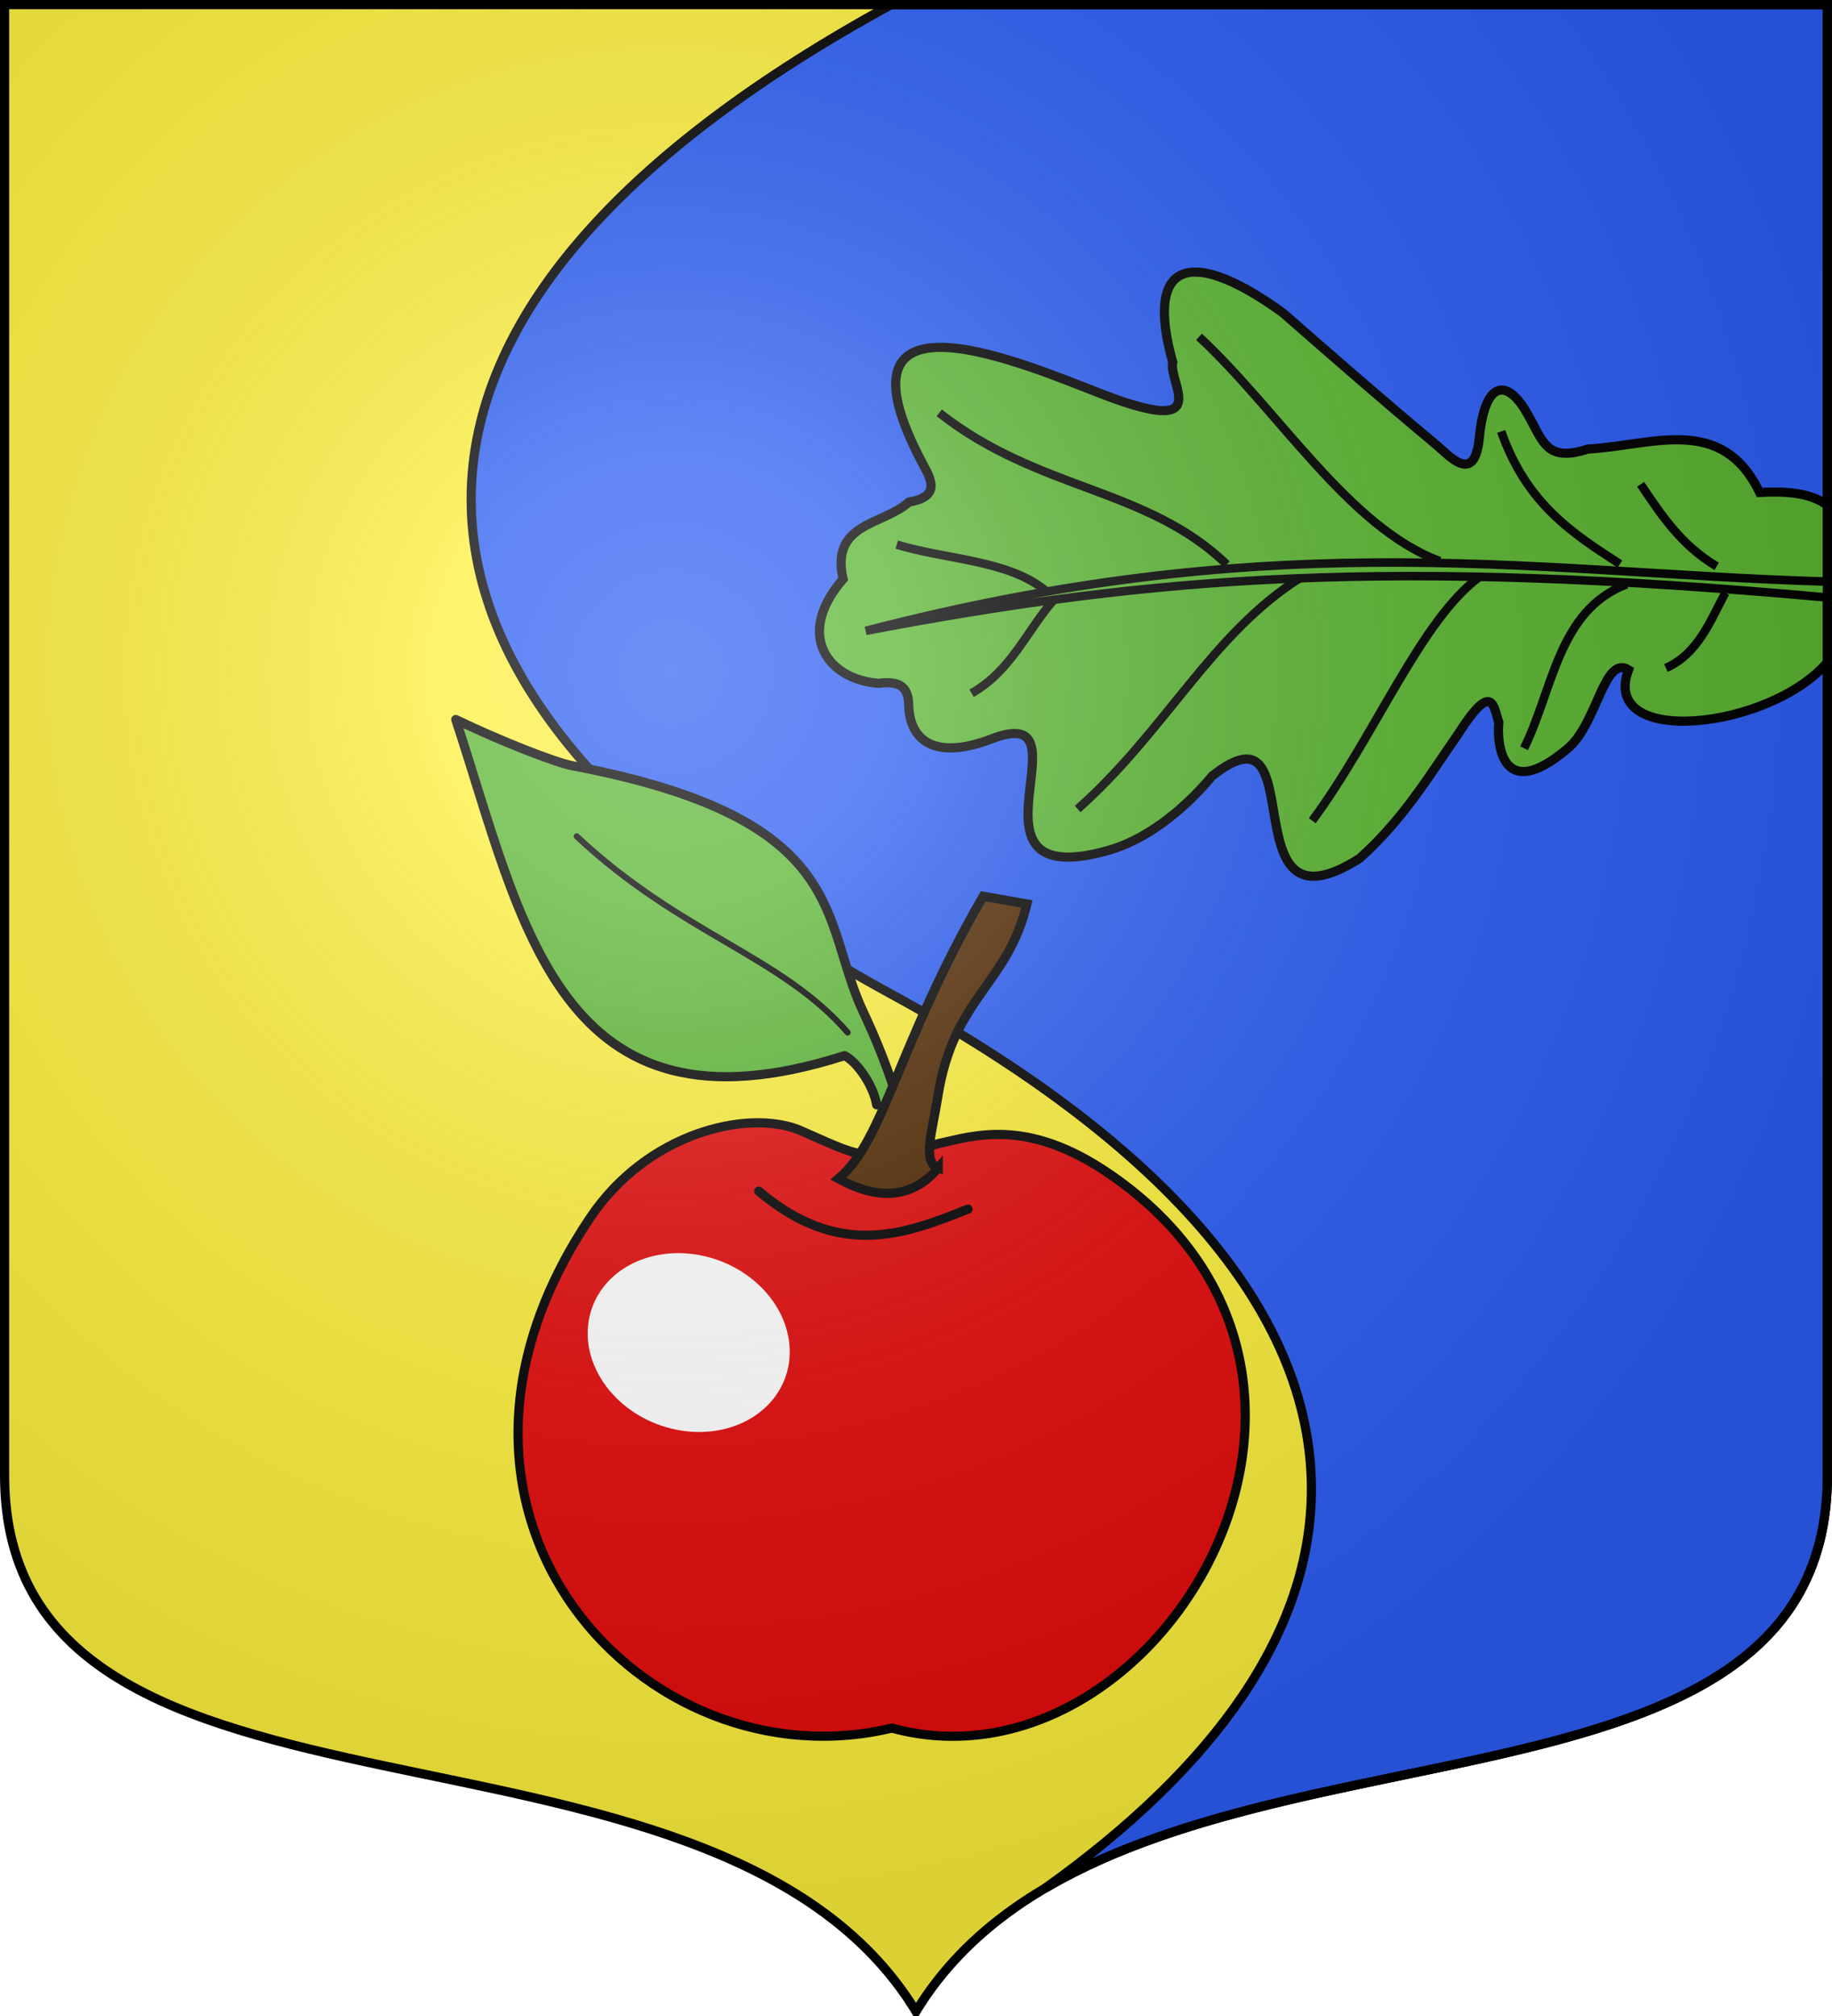
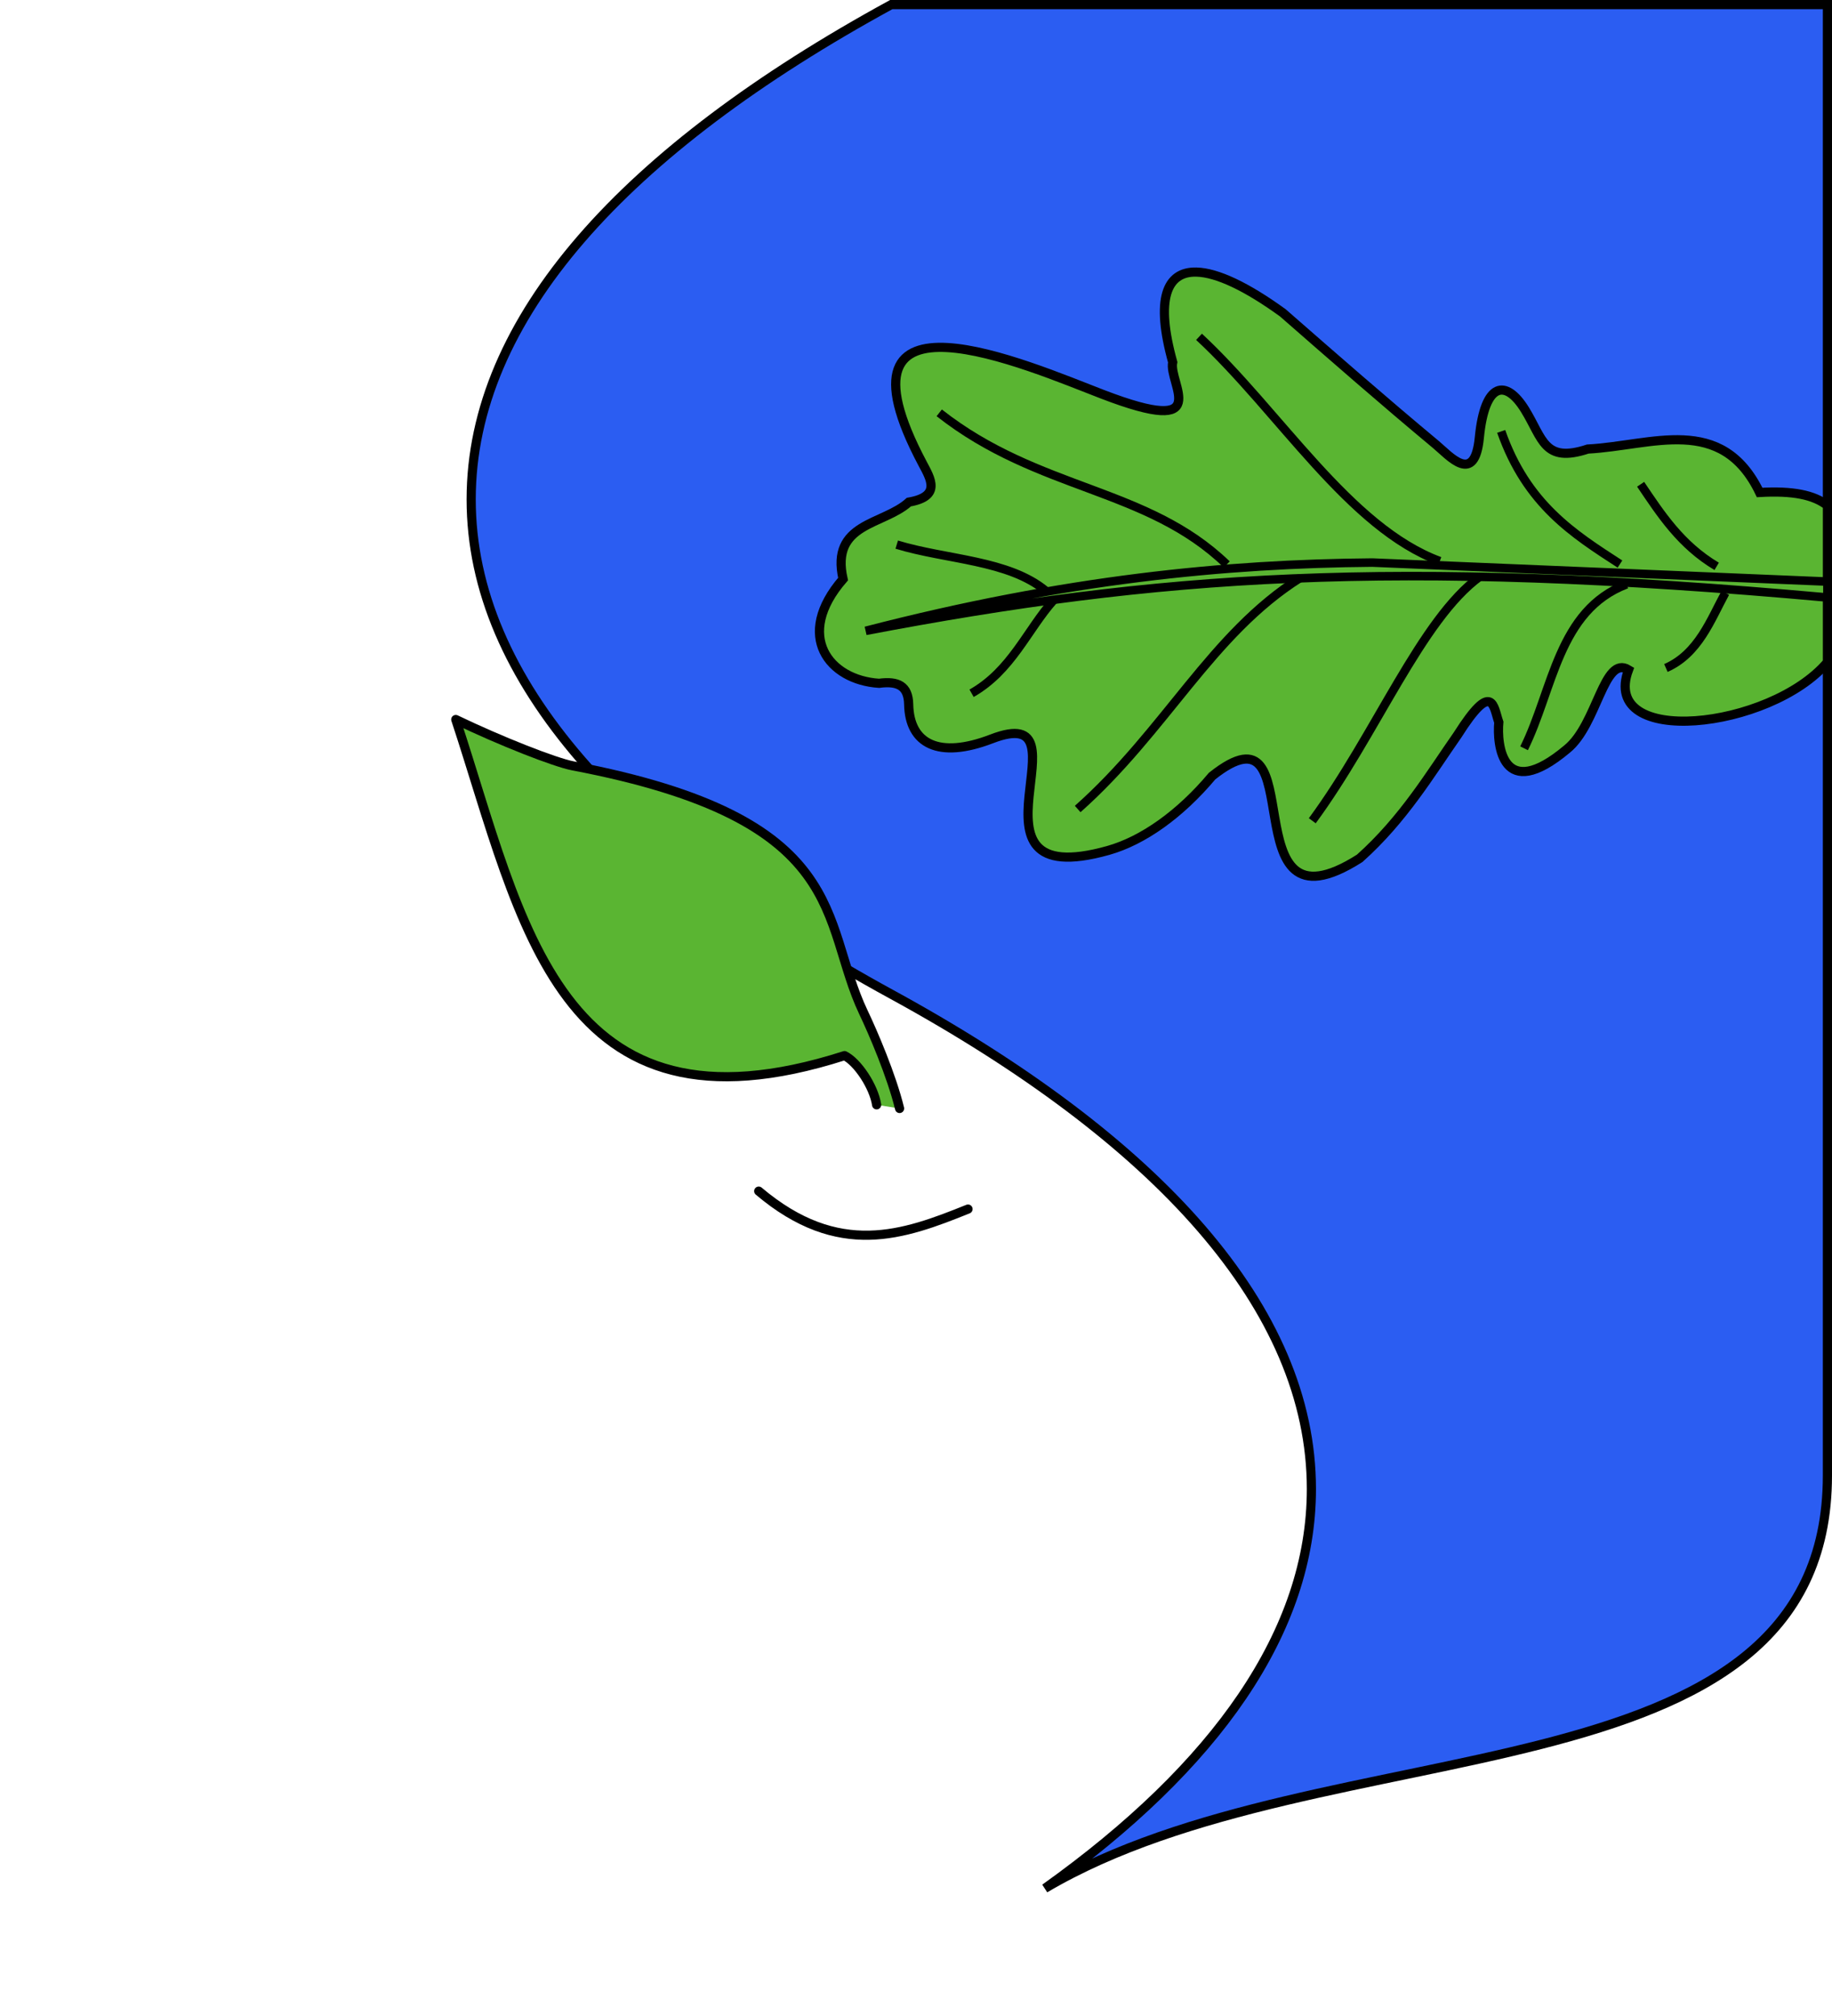
<svg xmlns="http://www.w3.org/2000/svg" xmlns:xlink="http://www.w3.org/1999/xlink" width="600" height="660" version="1.0">
  <defs>
    <g id="b">
      <path id="a" d="M0 0v1h.5z" transform="rotate(18 3.157 -.5)" />
      <use xlink:href="#a" width="810" height="540" transform="scale(-1 1)" />
    </g>
    <g id="c">
      <use xlink:href="#b" width="810" height="540" transform="rotate(72)" />
      <use xlink:href="#b" width="810" height="540" transform="rotate(144)" />
    </g>
    <g id="e">
      <path id="d" d="M0 0v1h.5z" transform="rotate(18 3.157 -.5)" />
      <use xlink:href="#d" width="810" height="540" transform="scale(-1 1)" />
    </g>
    <g id="f">
      <use xlink:href="#e" width="810" height="540" transform="rotate(72)" />
      <use xlink:href="#e" width="810" height="540" transform="rotate(144)" />
    </g>
    <g id="h">
      <path id="g" d="M0 0v1h.5z" transform="rotate(18 3.157 -.5)" />
      <use xlink:href="#g" width="810" height="540" transform="scale(-1 1)" />
    </g>
    <g id="i">
      <use xlink:href="#h" width="810" height="540" transform="rotate(72)" />
      <use xlink:href="#h" width="810" height="540" transform="rotate(144)" />
    </g>
    <g id="k">
      <path id="j" d="M0 0v1h.5z" transform="rotate(18 3.157 -.5)" />
      <use xlink:href="#j" width="810" height="540" transform="scale(-1 1)" />
    </g>
    <g id="l">
      <use xlink:href="#k" width="810" height="540" transform="rotate(72)" />
      <use xlink:href="#k" width="810" height="540" transform="rotate(144)" />
    </g>
    <g id="n">
      <path id="m" d="M0 0v1h.5z" transform="rotate(18 3.157 -.5)" />
      <use xlink:href="#m" width="810" height="540" transform="scale(-1 1)" />
    </g>
    <g id="o">
      <use xlink:href="#n" width="810" height="540" transform="rotate(72)" />
      <use xlink:href="#n" width="810" height="540" transform="rotate(144)" />
    </g>
    <g id="q">
      <path id="p" d="M0 0v1h.5z" transform="rotate(18 3.157 -.5)" />
      <use xlink:href="#p" width="810" height="540" transform="scale(-1 1)" />
    </g>
    <g id="r">
      <use xlink:href="#q" width="810" height="540" transform="rotate(72)" />
      <use xlink:href="#q" width="810" height="540" transform="rotate(144)" />
    </g>
    <g id="t">
      <path id="s" d="M0 0v1h.5z" transform="rotate(18 3.157 -.5)" />
      <use xlink:href="#s" width="810" height="540" transform="scale(-1 1)" />
    </g>
    <g id="u">
      <use xlink:href="#t" width="810" height="540" transform="rotate(72)" />
      <use xlink:href="#t" width="810" height="540" transform="rotate(144)" />
    </g>
    <g id="w">
      <path id="v" d="M0 0v1h.5z" transform="rotate(18 3.157 -.5)" />
      <use xlink:href="#v" width="810" height="540" transform="scale(-1 1)" />
    </g>
    <g id="x">
      <use xlink:href="#w" width="810" height="540" transform="rotate(72)" />
      <use xlink:href="#w" width="810" height="540" transform="rotate(144)" />
    </g>
    <g id="z">
      <path id="y" d="M0 0v1h.5z" transform="rotate(18 3.157 -.5)" />
      <use xlink:href="#y" width="810" height="540" transform="scale(-1 1)" />
    </g>
    <g id="A">
      <use xlink:href="#z" width="810" height="540" transform="rotate(72)" />
      <use xlink:href="#z" width="810" height="540" transform="rotate(144)" />
    </g>
    <radialGradient id="H" cx="-80" cy="-80" r="405" gradientUnits="userSpaceOnUse">
      <stop offset="0" style="stop-color:#fff;stop-opacity:.31" />
      <stop offset=".19" style="stop-color:#fff;stop-opacity:.25" />
      <stop offset=".6" style="stop-color:#6b6b6b;stop-opacity:.125" />
      <stop offset="1" style="stop-color:#000;stop-opacity:.125" />
    </radialGradient>
    <filter id="G" width="1.623" height="1.656" x="-.311" y="-.328">
      <feGaussianBlur stdDeviation="5.857" />
    </filter>
-     <path id="C" d="M-298.5-298.5V183c0 129.055 231.64 65.948 298.5 175.5C66.86 248.948 298.5 312.055 298.5 183v-481.5z" />
  </defs>
  <g transform="translate(0 -392.362)">
    <use xlink:href="#C" width="744.094" height="1052.362" style="fill:#fcef3c" transform="translate(300 692.362)" />
    <path d="M291.906 1.5c-87.4 47.706-137.593 102.928-137.593 162 0 59.052 50.223 114.28 137.593 161.969 87.4 47.705 137.594 102.928 137.594 162 0 46.56-31.243 90.76-87.281 130.75C433.975 564.043 598.5 591.766 598.5 483V1.5z" style="fill:#2b5df2;fill-opacity:1;stroke:#000;stroke-width:3;stroke-miterlimit:4;stroke-dasharray:none;stroke-opacity:1" transform="translate(0 392.362)" />
    <use xlink:href="#D" id="E" width="600" height="660" x="0" y="0" transform="matrix(1 0 0 -1 -24.359 3128.312)" />
    <use xlink:href="#E" width="600" height="660" transform="matrix(1 0 0 -1 -28.941 3128.169)" />
    <use xlink:href="#D" id="F" width="600" height="660" x="0" y="0" transform="matrix(-1 0 0 1 2658.036 -24.773)" />
    <use xlink:href="#F" width="600" height="660" transform="rotate(180 1310.99 1531.65)" />
    <use xlink:href="#D" width="600" height="660" transform="matrix(.643 -.91 .645 .643 -522.172 1667.355)" />
  </g>
  <path d="M-389.124 299.84c-4.57-4.01-13.836-6.725-18.406-5.579-52.543 83.336-108.881 34.282-168.262-2.454 15.74-4.017 33.877-10.095 39.17-13.057 81.368-45.536 94.416-13.223 124.69.653 6.558 2.983 20.38 9.94 29.336 16.52" style="opacity:1;fill:#5ab532;fill-opacity:1;fill-rule:nonzero;stroke:#000;stroke-width:3;stroke-linecap:round;stroke-linejoin:round;stroke-miterlimit:4;stroke-dasharray:none;stroke-dashoffset:0;stroke-opacity:1" transform="rotate(40 -135.988 1259.729)" />
-   <path d="M-411.616 287.795c-32.816-5.233-62.513 10.43-109.241 7.85" style="opacity:1;fill:none;fill-opacity:1;fill-rule:nonzero;stroke:#000;stroke-width:2;stroke-linecap:round;stroke-linejoin:round;stroke-miterlimit:4;stroke-dasharray:none;stroke-dashoffset:0;stroke-opacity:1" transform="rotate(40 -135.988 1259.729)" />
-   <path d="M-399.219 763.215c-23.93 7.402-27.153 3.59-46.038-4.512-17.215-6.68-49.594 1.182-68.152 28.727-65.886 97.795 18.23 186.5 98.715 167.188 86.606 23.603 169.508-114.205 71.275-181.427-27.165-18.59-44.54-12.378-55.8-9.976z" style="fill:#e20909;fill-opacity:1;fill-rule:evenodd;stroke:#000;stroke-width:3;stroke-linecap:butt;stroke-linejoin:round;stroke-miterlimit:4;stroke-dasharray:none;stroke-opacity:1" transform="translate(706.771 -388.876)" />
-   <path d="M-399.5 771.23c-5.324-1.85-1.942-11.753-.122-23.37 5.099-32.542 22.833-36.527 29.178-63.043l-14.327-2.52c-27.79 47.959-32.433 80.068-47.401 92.464 10.17 5.622 22.682 8.34 32.672-3.532z" style="fill:#502800;fill-opacity:1;fill-rule:evenodd;stroke:#000;stroke-width:3;stroke-linecap:butt;stroke-linejoin:miter;stroke-miterlimit:4;stroke-dasharray:none;stroke-opacity:1" transform="translate(706.771 -388.876)" />
  <path d="M-458.283 386.466c26.215 22.156 47.44 14.374 68.546 5.876" style="opacity:1;fill:none;fill-opacity:1;fill-rule:nonzero;stroke:#000;stroke-width:3;stroke-linecap:round;stroke-linejoin:round;stroke-miterlimit:4;stroke-dasharray:none;stroke-dashoffset:0;stroke-opacity:1" transform="translate(706.771 3.486)" />
  <path d="M375.094 72.125c-8.256-.22-11.256 7.49-6.5 24.594-1.281 5.713 11.685 20.578-19.063 8.781-20.324-7.798-76.483-32.577-49.219 18.844 2.185 4.12 5.234 8.988-3.718 10.531-7.045 6.359-21.454 5.575-17.969 21-13.402 15.478-3.809 27.57 9.813 28.438 5.144-.676 7.993.643 8.093 5.75.212 10.726 8.104 15.003 22.656 9.406 28.277-10.876-11.71 42.684 31.813 30.437 9.532-2.682 19.642-9.92 28.344-20.281 28.383-22.581 3.832 45.651 40.281 22.438 11.939-10.66 19.271-23.023 26.688-33.625 9.656-15.226 9.795-7.744 11.28-3.5-.55 5.97.821 22.255 18.626 7.312 8.289-6.702 9.994-25.773 16.781-21.625-8 21.403 38.587 16.364 54.281-2.062v-42.75c-3.676-2.912-9.533-4.088-18.5-3.563-10.407-21.508-29.336-12.78-46.906-11.844-11.963 3.941-12.258-2.818-17.156-10.75-5.18-8.39-10.95-7.645-12.438 7.625-1.278 13.126-8.099 5.019-11.875 1.875-14.334-11.933-27.934-23.83-41.75-35.906-9.814-7.118-17.914-10.975-23.562-11.125z" style="fill:#5ab532;fill-opacity:1;stroke:#000;stroke-width:2.5;stroke-miterlimit:4;stroke-dasharray:none;stroke-opacity:1" transform="matrix(1.2 0 0 1.2 -58.237 2.525)" />
-   <path d="M423.063 151.375c-39.855.327-83.974 4.566-138.25 18.625 79.864-15.19 143.357-19.805 262.468-9.094v-4.344c-41.552-1.165-80.307-5.548-124.218-5.187z" style="fill:#5ab532;fill-opacity:1;stroke:#000;stroke-width:2.331;stroke-miterlimit:4;stroke-dasharray:none;stroke-opacity:1" transform="matrix(1.2 0 0 1.2 -58.237 2.525)" />
+   <path d="M423.063 151.375c-39.855.327-83.974 4.566-138.25 18.625 79.864-15.19 143.357-19.805 262.468-9.094v-4.344z" style="fill:#5ab532;fill-opacity:1;stroke:#000;stroke-width:2.331;stroke-miterlimit:4;stroke-dasharray:none;stroke-opacity:1" transform="matrix(1.2 0 0 1.2 -58.237 2.525)" />
  <path d="M251.874 189.652c-18.228 6.956-19.561 28-27.32 43.686M212.75 187.629c-15.645 11.41-27.626 41.918-44.636 65.012M164.89 187.965c-23.67 14.91-35.855 40.75-59.295 61.548M99.201 193.868c-7.058 7.934-11.2 18.756-21.879 24.815M145.328 184.371c-21.404-20.617-50.07-19.5-76.627-40.39M202.095 183.485c-24.188-8.937-42.754-39.907-64.163-59.754M250.108 184.261c-12.393-8.02-24.856-15.895-31.65-35.334M275.879 184.875c-9.596-5.724-14.845-13.839-20.263-21.86M278.188 191.924c-3.884 7.131-7.166 16.236-15.84 20.025M97.13 191.418c-9.99-8.287-26.463-8.272-39.753-12.334" style="fill:none;fill-opacity:1;stroke:#000;stroke-width:2.277;stroke-miterlimit:4;stroke-dasharray:none;stroke-opacity:1" transform="translate(223.174 -41.798)scale(1.229)" />
  <path d="M250.534 439.937a22.57 21.442 0 1 1-45.142 0 22.57 21.442 0 1 1 45.142 0" style="opacity:1;fill:#fff;fill-opacity:1;fill-rule:nonzero;stroke:none;stroke-width:2;stroke-linecap:round;stroke-linejoin:round;stroke-miterlimit:4;stroke-dasharray:none;stroke-dashoffset:0;stroke-opacity:1;filter:url(#G)" transform="matrix(1.4 .51 -.457 1.255 107.465 -228.852)" />
  <use xlink:href="#C" width="744.094" height="1052.362" style="fill:url(#H)" transform="translate(300 300)" />
  <use xlink:href="#C" width="744.094" height="1052.362" style="fill:none;stroke:#000;stroke-width:3" transform="translate(300 300)" />
</svg>